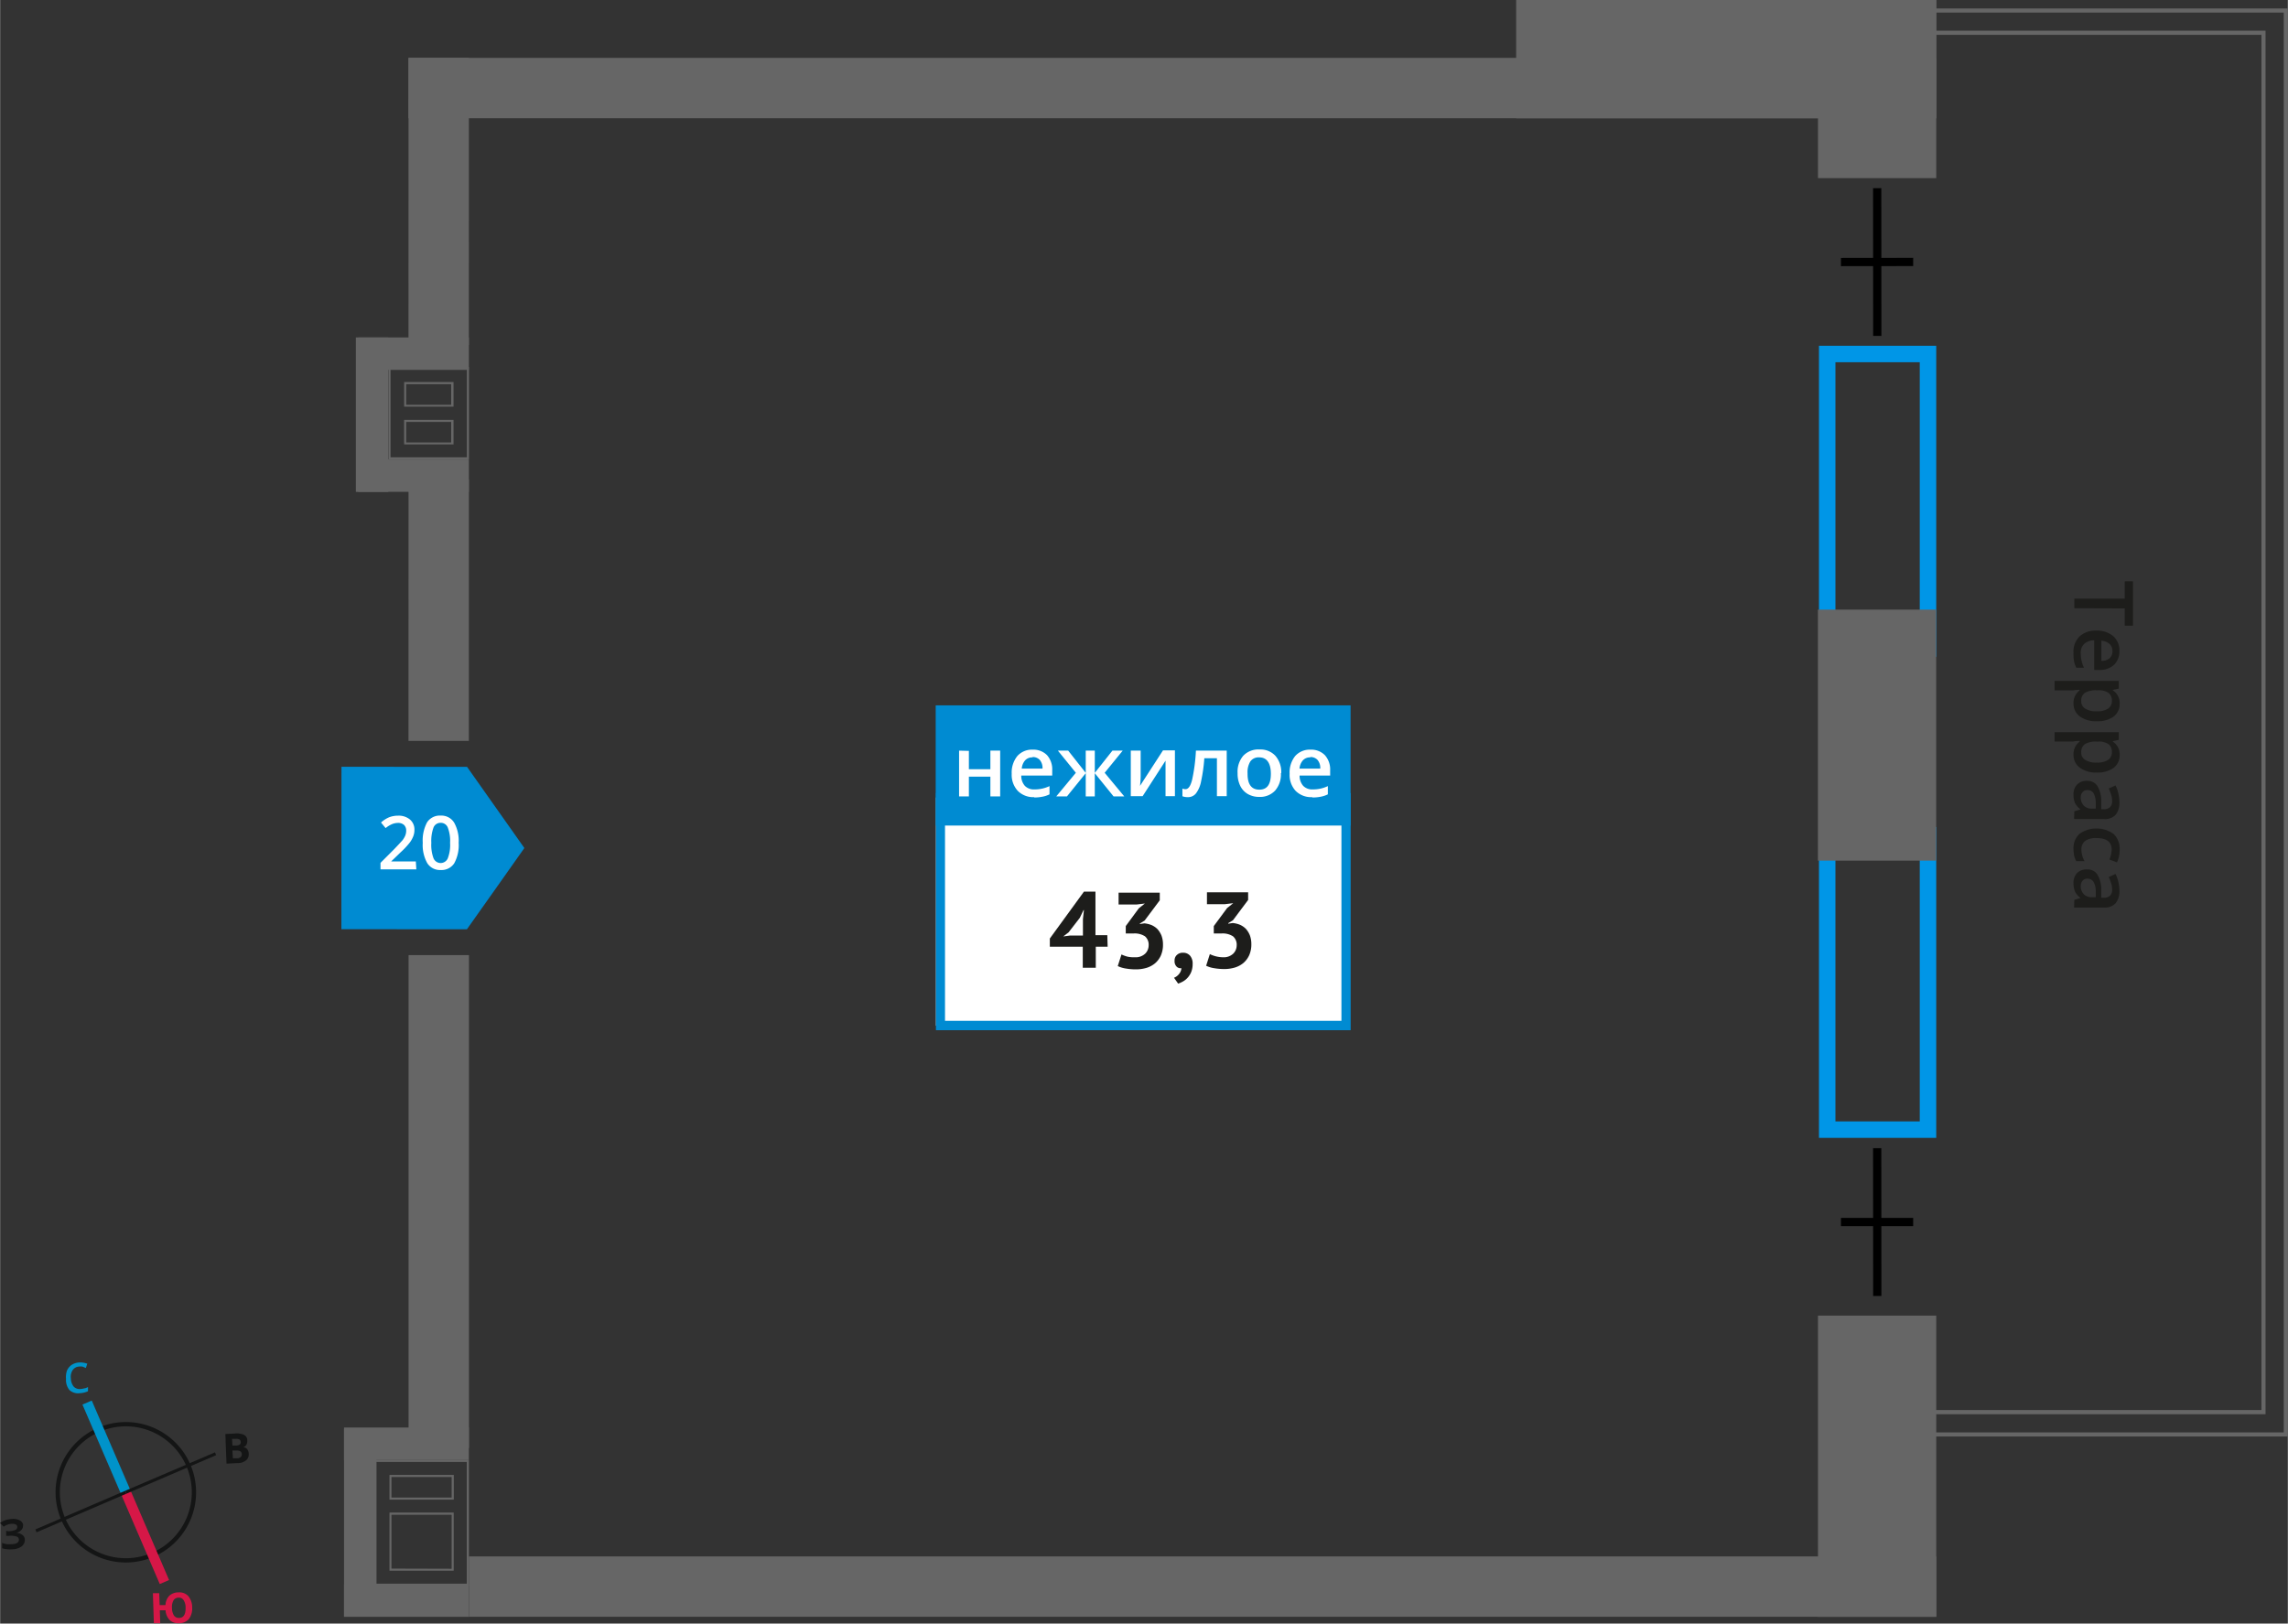
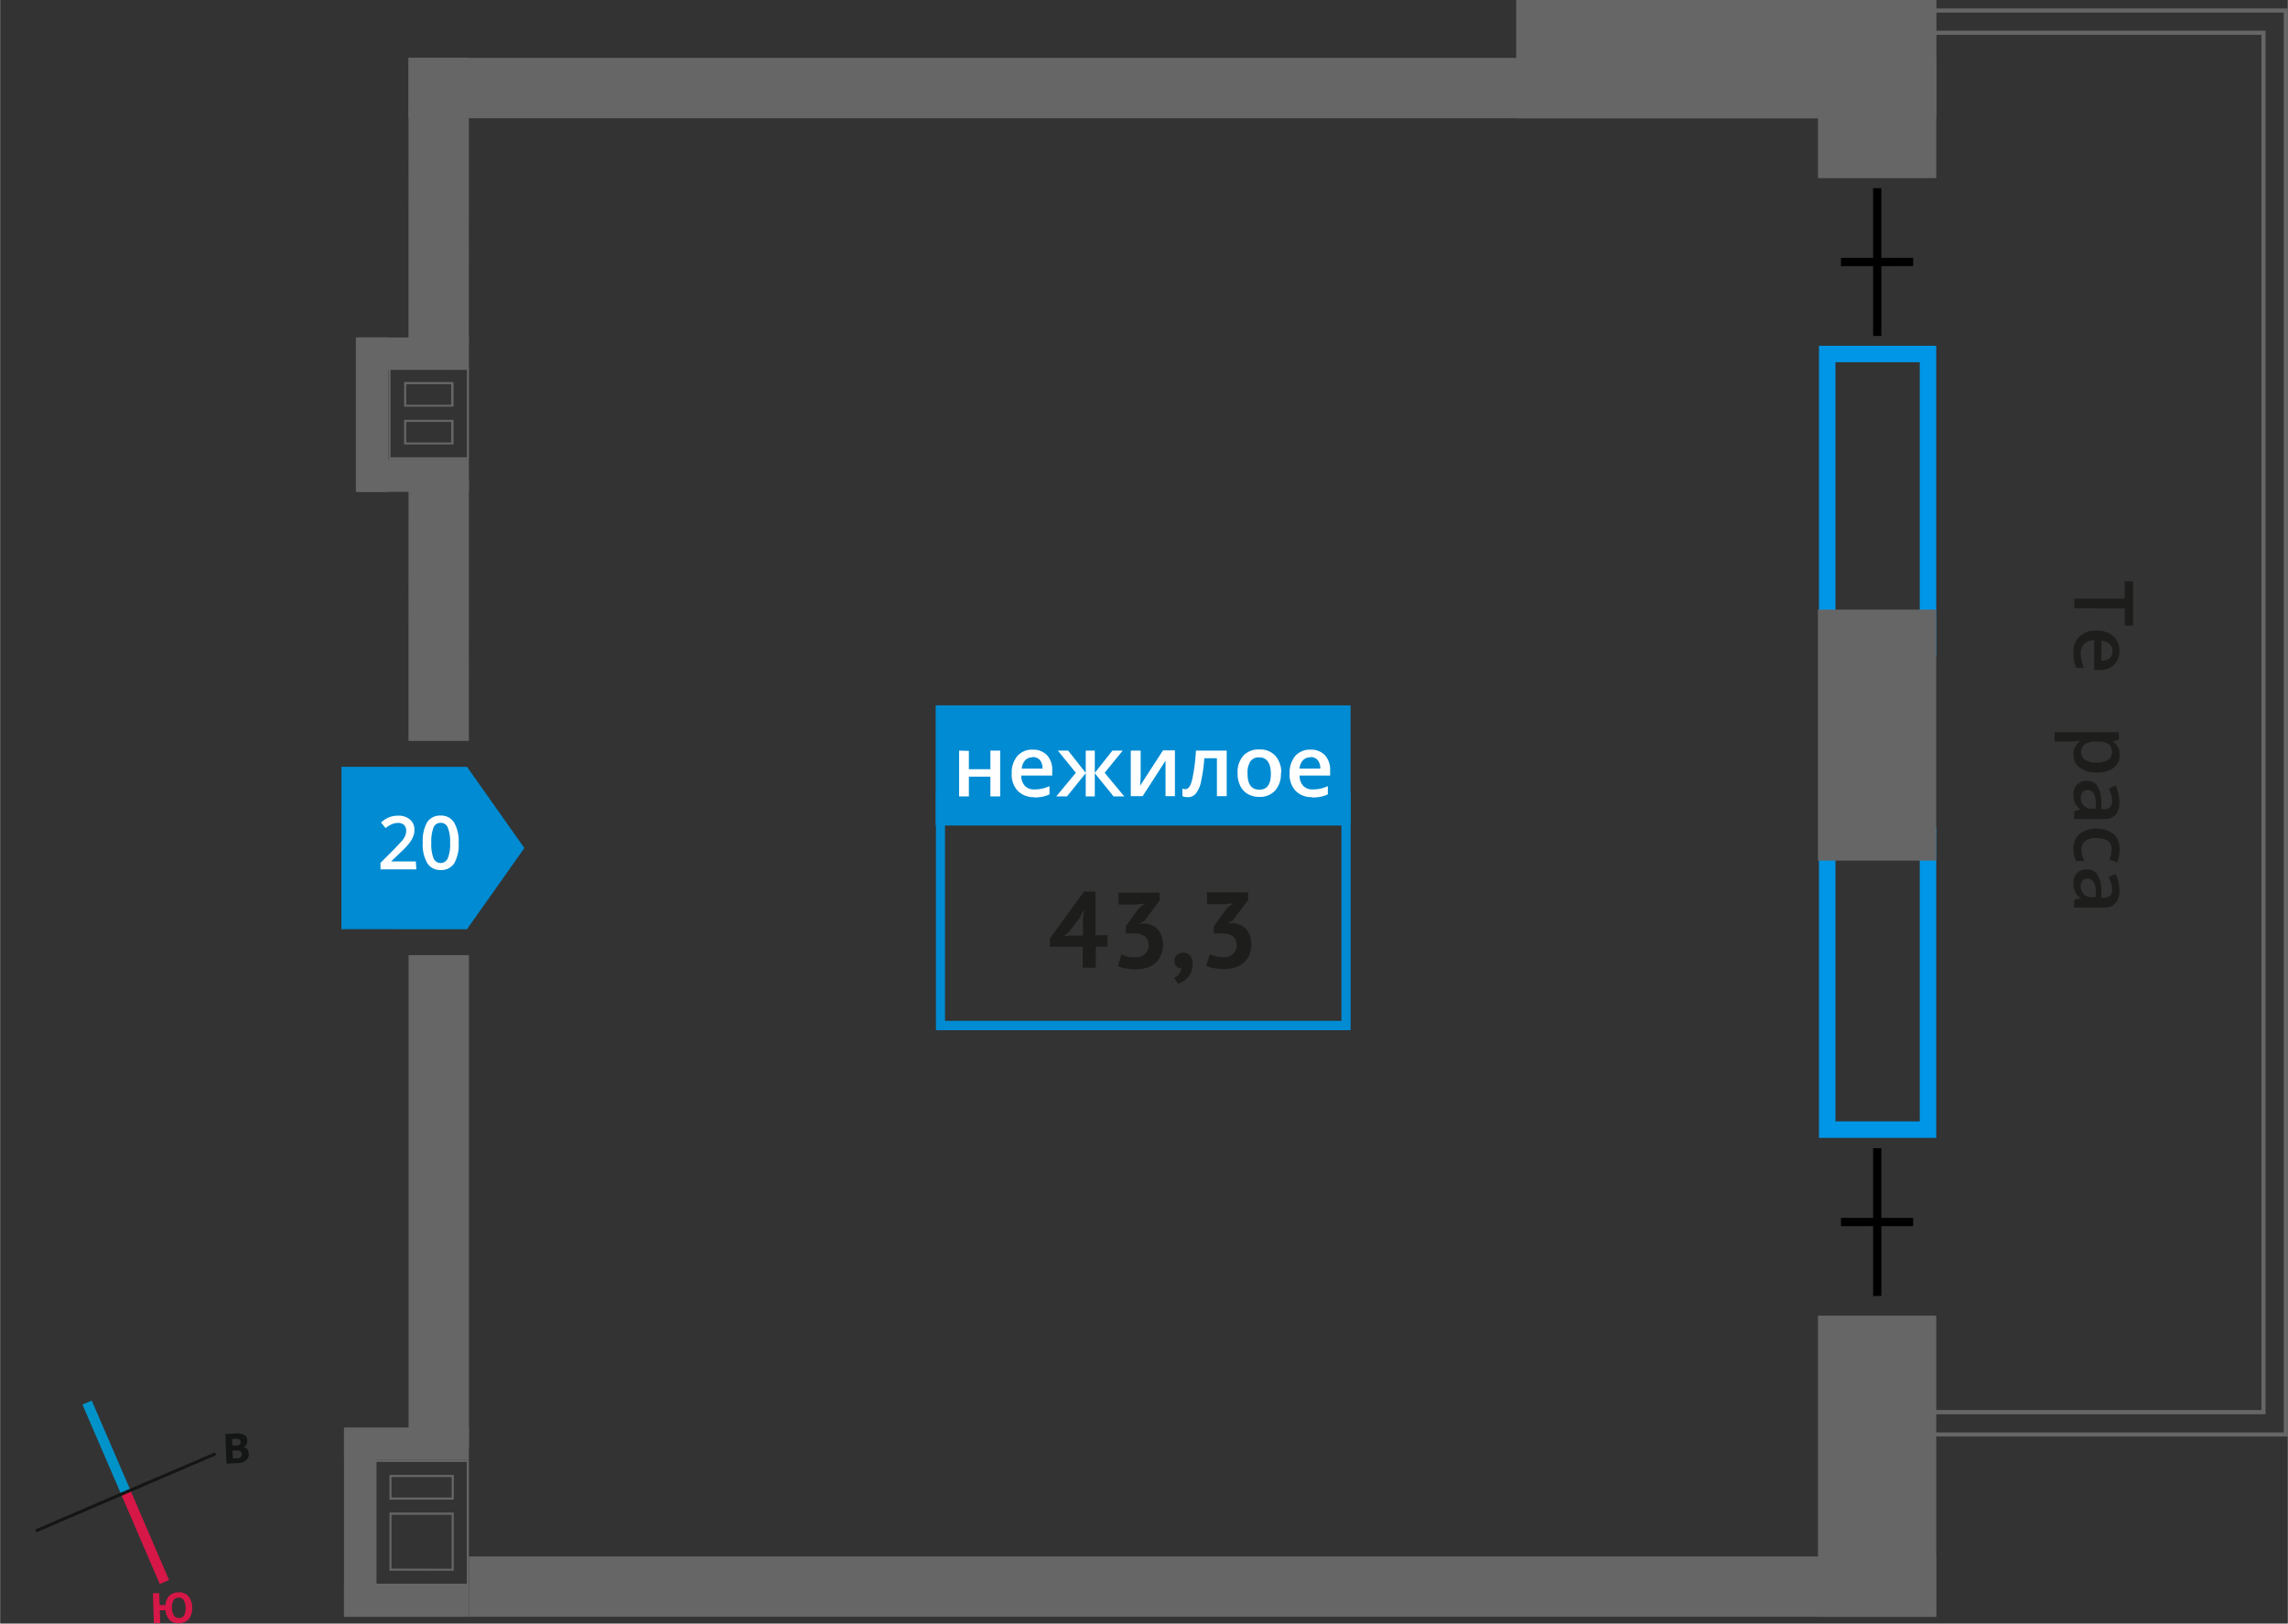
<svg xmlns="http://www.w3.org/2000/svg" width="98.01mm" height="69.57mm" viewBox="0 0 277.81 197.22">
  <rect x="0" y="0" width="277.81" height="197.22" fill="#333333" stroke="none" />
  <defs>
    <style>.cls-1{fill:#666;}.cls-2{fill:#0096e7;}.cls-3,.cls-5{fill:#008bd2;}.cls-3{fill-rule:evenodd;}.cls-4{fill:#fff;}.cls-6{fill:#1d1d1b;}.cls-10,.cls-7,.cls-8,.cls-9{fill:none;stroke-miterlimit:10;}.cls-7{stroke:#000;}.cls-8{stroke:#141515;stroke-width:0.52px;}.cls-9{stroke:#0093ca;}.cls-10,.cls-9{stroke-width:1.23px;}.cls-10{stroke:#d61747;}.cls-11{fill:#141515;}.cls-12{fill:#0093ca;}.cls-13{fill:#d61747;}</style>
  </defs>
  <g id="text">
    <path class="cls-1" d="M277.31,1.53V174H231.57v-2.21H275.1V3.73H233.25V1.53h44.06m.5-.5H232.75v3.2H274.6V171.28H231.07v3.21h46.74V1Z" />
    <path class="cls-2" d="M233.11,44V77.78H222.87V44h10.24m2-2H220.87V79.78h14.24V42Z" />
    <path class="cls-2" d="M233.11,102.45v33.77H222.87V102.45h10.24m2-2H220.87v37.77h14.24V100.45Z" />
    <rect class="cls-1" x="43.5" y="55.8" width="13.43" height="3.94" transform="translate(100.42 115.54) rotate(-180)" />
    <rect class="cls-1" x="43.5" y="40.99" width="13.43" height="3.94" transform="translate(100.42 85.92) rotate(-180)" />
    <rect class="cls-1" x="35.79" y="48.41" width="18.76" height="3.94" transform="translate(-5.21 95.54) rotate(-90)" />
    <path class="cls-1" d="M47.41,44.83h9.27V55.55H47.41V44.83m1.65,4.57h6v-3h-6v3m0,4.58h6V51h-6v3m-1.9-9.4V55.8h9.77V44.58H47.16Zm2.15,4.57v-2.5h5.46v2.5Zm0,4.58v-2.5h5.46v2.5Z" />
    <rect class="cls-1" x="41.76" y="173.4" width="15.16" height="3.94" />
    <rect class="cls-1" x="41.76" y="192.46" width="15.16" height="3.94" />
    <rect class="cls-1" x="32.35" y="182.98" width="22.75" height="3.94" transform="translate(-141.22 228.68) rotate(-90)" />
    <path class="cls-1" d="M56.67,177.58v14.79h-11V177.58h11m-9.39,4.58h7.81v-3H47.28v3m0,8.63h7.8v-7.06H47.28v7.06m9.63-13.46H45.46v15.29H56.92V177.33Zm-9.39,4.58v-2.5h7.31v2.5Zm0,8.63V184h7.31v6.56Z" />
    <rect class="cls-1" x="184.1" width="51.01" height="14.36" />
    <rect class="cls-1" x="217.11" y="3.64" width="21.64" height="14.36" transform="translate(217.11 238.75) rotate(-90)" />
    <rect class="cls-1" x="212.68" y="82.11" width="30.49" height="14.36" transform="translate(138.63 317.22) rotate(-90)" />
    <rect class="cls-1" x="209.63" y="170.92" width="36.59" height="14.36" transform="translate(49.83 406.03) rotate(-90)" />
    <polygon class="cls-3" points="56.69 112.88 56.69 112.87 60.18 107.94 63.66 103.01 60.18 98.08 56.7 93.15 56.7 93.15 56.7 93.15 41.45 93.14 41.44 112.87 56.69 112.88 56.69 112.88" />
    <path class="cls-4" d="M50.54,105.6H46.19v-.79l1.66-1.66c.48-.5.81-.86,1-1.07a2.68,2.68,0,0,0,.35-.59,1.63,1.63,0,0,0,.11-.59.94.94,0,0,0-.26-.69,1.06,1.06,0,0,0-.73-.25,2,2,0,0,0-.71.14,3.19,3.19,0,0,0-.8.49l-.56-.68a3.62,3.62,0,0,1,1-.64,3,3,0,0,1,1.08-.19,2.13,2.13,0,0,1,1.44.47,1.58,1.58,0,0,1,.54,1.26,2.07,2.07,0,0,1-.16.82,3.18,3.18,0,0,1-.48.81,9.94,9.94,0,0,1-1.07,1.12l-1.12,1.08v0h3Z" />
    <path class="cls-4" d="M55.68,102.38a4.56,4.56,0,0,1-.54,2.49,1.84,1.84,0,0,1-1.64.81,1.82,1.82,0,0,1-1.63-.83,4.5,4.5,0,0,1-.55-2.47,4.67,4.67,0,0,1,.53-2.5,1.85,1.85,0,0,1,1.65-.81,1.82,1.82,0,0,1,1.63.85A4.48,4.48,0,0,1,55.68,102.38Zm-3.32,0a4.68,4.68,0,0,0,.27,1.88.94.94,0,0,0,1.73,0,4.48,4.48,0,0,0,.28-1.87,4.54,4.54,0,0,0-.28-1.87.9.9,0,0,0-.86-.57.91.91,0,0,0-.87.56A4.74,4.74,0,0,0,52.36,102.38Z" />
    <rect class="cls-1" x="49.59" y="7.03" width="185.52" height="7.33" transform="translate(284.7 21.39) rotate(180)" />
    <rect class="cls-1" x="56.93" y="189.06" width="178.18" height="7.33" transform="translate(292.04 385.45) rotate(180)" />
    <rect class="cls-1" x="35.82" y="20.8" width="34.88" height="7.33" transform="translate(77.73 -28.79) rotate(90.01)" />
    <rect class="cls-1" x="37.38" y="70.46" width="31.75" height="7.33" transform="translate(127.39 20.88) rotate(90.01)" />
    <rect class="cls-1" x="23.32" y="142.28" width="59.86" height="7.33" transform="translate(199.21 92.7) rotate(90)" />
-     <rect class="cls-4" x="113.64" y="96.88" width="49.8" height="27.71" />
    <path class="cls-5" d="M162.88,97.44H114.74V124h48.14Zm-48.69-1.11H164v28.81H113.64V96.33Z" />
    <rect class="cls-5" x="113.61" y="85.68" width="50.38" height="14.6" />
    <path class="cls-4" d="M159.1,92a1.16,1.16,0,0,0-.9.36,1.71,1.71,0,0,0-.41,1h2.52a1.5,1.5,0,0,0-.33-1.05,1.14,1.14,0,0,0-.88-.35m.22,4.87a2.67,2.67,0,0,1-2-.76,2.85,2.85,0,0,1-.73-2.08,3.18,3.18,0,0,1,.67-2.15,2.37,2.37,0,0,1,1.87-.78,2.33,2.33,0,0,1,1.74.67,2.6,2.6,0,0,1,.64,1.85v.63h-3.71a1.83,1.83,0,0,0,.44,1.25,1.51,1.51,0,0,0,1.16.43,4.49,4.49,0,0,0,.92-.09,4.26,4.26,0,0,0,.91-.31v1a3.25,3.25,0,0,1-.88.29,5,5,0,0,1-1,.09M151.48,94c0,1.28.48,1.92,1.43,1.92s1.4-.64,1.4-1.92S153.84,92,152.9,92a1.22,1.22,0,0,0-1.08.49,2.46,2.46,0,0,0-.34,1.42m4.05,0a3,3,0,0,1-.7,2.12,2.49,2.49,0,0,1-1.94.77,2.72,2.72,0,0,1-1.38-.35,2.31,2.31,0,0,1-.92-1,3.38,3.38,0,0,1-.32-1.53,3,3,0,0,1,.69-2.12,2.53,2.53,0,0,1,2-.76,2.45,2.45,0,0,1,1.91.78,3,3,0,0,1,.7,2.1m-6.62,2.79h-1.19V92.1h-1.53a19.75,19.75,0,0,1-.39,2.8,3.5,3.5,0,0,1-.62,1.47,1.22,1.22,0,0,1-1,.46,1.76,1.76,0,0,1-.65-.11v-.93a1,1,0,0,0,.38.07c.34,0,.61-.38.8-1.15a21.22,21.22,0,0,0,.46-3.53h3.74ZM138.5,91.18V94c0,.33,0,.82-.08,1.46l2.79-4.31h1.45v5.56h-1.14v-2.8q0-.24,0-.75c0-.35,0-.6,0-.76l-2.78,4.31h-1.44V91.18Zm-6.67,2.7v-2.7h1.1v2.7l2.14-2.7h1.25l-2.19,2.69,2.38,2.87h-1.3l-2.28-2.82v2.82h-1.1V93.92l-2.28,2.82h-1.3l2.38-2.87-2.18-2.69h1.25ZM125.37,92a1.16,1.16,0,0,0-.9.36,1.71,1.71,0,0,0-.41,1h2.52a1.5,1.5,0,0,0-.33-1.05,1.14,1.14,0,0,0-.88-.35m.21,4.87a2.65,2.65,0,0,1-2-.76,2.86,2.86,0,0,1-.74-2.08,3.19,3.19,0,0,1,.68-2.15,2.37,2.37,0,0,1,1.87-.78,2.33,2.33,0,0,1,1.74.67,2.59,2.59,0,0,1,.63,1.85v.63H124a1.83,1.83,0,0,0,.44,1.25,1.51,1.51,0,0,0,1.16.43,4.17,4.17,0,0,0,1.83-.4v1a3.25,3.25,0,0,1-.88.29,5.05,5.05,0,0,1-1,.09m-7.91-5.66v2.23h2.61V91.18h1.19v5.56h-1.19v-2.4h-2.61v2.4h-1.19V91.18Z" />
    <path class="cls-6" d="M134.49,115h-1.44v2.55h-1.58V115h-4v-1l4.14-5.69h1.4v5.29h1.44Zm-3-3.35.12-1.1h-.05l-.45.94-1.36,1.76-.65.5.84-.11h1.55Z" />
    <path class="cls-6" d="M137.81,116.28a1.67,1.67,0,0,0,1.24-.44,1.42,1.42,0,0,0,.42-1,1.34,1.34,0,0,0-.44-1.1,2.29,2.29,0,0,0-1.4-.35h-.94v-.9l1.58-2.15.74-.59-1,.12h-2.19v-1.44h5v.93l-1.84,2.46-.58.36v.06l.55-.08a3.25,3.25,0,0,1,.87.21,2.36,2.36,0,0,1,.72.49,2.71,2.71,0,0,1,.49.79,3.08,3.08,0,0,1,.18,1.09,3.22,3.22,0,0,1-.26,1.33,2.73,2.73,0,0,1-.7.94,3,3,0,0,1-1.05.56,4.47,4.47,0,0,1-1.29.18,7,7,0,0,1-1.19-.1,3.42,3.42,0,0,1-1-.3l.45-1.41a4.15,4.15,0,0,0,.75.27A3.74,3.74,0,0,0,137.81,116.28Z" />
    <path class="cls-6" d="M142.62,116.69a.87.87,0,0,1,.29-.7,1,1,0,0,1,.73-.26,1.09,1.09,0,0,1,.86.36,1.45,1.45,0,0,1,.31,1,2.57,2.57,0,0,1-.18,1,2.41,2.41,0,0,1-.45.7,2.22,2.22,0,0,1-.58.45,3.07,3.07,0,0,1-.55.24l-.5-.71a1.47,1.47,0,0,0,.62-.47,1.23,1.23,0,0,0,.28-.69.7.7,0,0,1-.57-.18A.92.92,0,0,1,142.62,116.69Z" />
    <path class="cls-6" d="M148.5,116.28a1.67,1.67,0,0,0,1.24-.44,1.42,1.42,0,0,0,.42-1,1.34,1.34,0,0,0-.44-1.1,2.29,2.29,0,0,0-1.4-.35h-.94v-.9L149,110.3l.74-.59-1,.12h-2.19v-1.44h5v.93l-1.84,2.46-.58.36v.06l.55-.08a3.16,3.16,0,0,1,.87.21,2.36,2.36,0,0,1,.72.49,2.71,2.71,0,0,1,.49.79,3.08,3.08,0,0,1,.18,1.09,3.22,3.22,0,0,1-.26,1.33,2.73,2.73,0,0,1-.7.94,3,3,0,0,1-1.05.56,4.47,4.47,0,0,1-1.29.18,7,7,0,0,1-1.19-.1,3.42,3.42,0,0,1-1-.3l.45-1.41a4.15,4.15,0,0,0,.75.27A3.74,3.74,0,0,0,148.5,116.28Z" />
    <line class="cls-7" x1="227.94" y1="22.86" x2="227.95" y2="40.8" />
    <line class="cls-7" x1="223.54" y1="31.83" x2="232.31" y2="31.82" />
    <line class="cls-7" x1="227.94" y1="139.47" x2="227.95" y2="157.42" />
    <line class="cls-7" x1="223.54" y1="148.44" x2="232.31" y2="148.44" />
    <path class="cls-6" d="M251.88,73.88V72.71H258v-2.1h1V76h-1v-2.1Z" />
    <path class="cls-6" d="M251.78,79.31a2.6,2.6,0,0,1,.73-2,2.84,2.84,0,0,1,2-.71,3.07,3.07,0,0,1,2.08.66,2.29,2.29,0,0,1,.76,1.81,2.24,2.24,0,0,1-.65,1.69,2.51,2.51,0,0,1-1.79.62h-.62v-3.6a1.79,1.79,0,0,0-1.21.43,1.46,1.46,0,0,0-.42,1.12,4.13,4.13,0,0,0,.09.89,4.44,4.44,0,0,0,.3.89h-.93a3.42,3.42,0,0,1-.29-.85A5.63,5.63,0,0,1,251.78,79.31Zm4.73-.21a1.17,1.17,0,0,0-.35-.88,1.64,1.64,0,0,0-1-.39v2.45a1.49,1.49,0,0,0,1-.32A1.11,1.11,0,0,0,256.51,79.1Z" />
-     <path class="cls-6" d="M251.78,85.45a1.9,1.9,0,0,1,.74-1.59v-.07c-.46,0-.74.07-.83.07h-2.21V82.71h7.8v.93l-.72.16v.06a1.82,1.82,0,0,1,.82,1.61,1.88,1.88,0,0,1-.74,1.58,3.31,3.31,0,0,1-2,.56,3.35,3.35,0,0,1-2.07-.57A1.91,1.91,0,0,1,251.78,85.45Zm4.66-.28a1.17,1.17,0,0,0-.4-1,2.07,2.07,0,0,0-1.28-.32h-.17a2.59,2.59,0,0,0-1.43.31,1.15,1.15,0,0,0-.44,1,1,1,0,0,0,.49.92,2.47,2.47,0,0,0,1.39.32,2.37,2.37,0,0,0,1.37-.32A1.06,1.06,0,0,0,256.44,85.17Z" />
    <path class="cls-6" d="M251.78,91.68a1.9,1.9,0,0,1,.74-1.59V90c-.46,0-.74.07-.83.07h-2.21V88.94h7.8v.93l-.72.16v.06a1.82,1.82,0,0,1,.82,1.61,1.88,1.88,0,0,1-.74,1.58,3.31,3.31,0,0,1-2,.56,3.35,3.35,0,0,1-2.07-.57A1.9,1.9,0,0,1,251.78,91.68Zm4.66-.28a1.17,1.17,0,0,0-.4-1,2.07,2.07,0,0,0-1.28-.32h-.17a2.59,2.59,0,0,0-1.43.31,1.15,1.15,0,0,0-.44,1,1,1,0,0,0,.49.92,2.47,2.47,0,0,0,1.39.32,2.37,2.37,0,0,0,1.37-.32A1.06,1.06,0,0,0,256.44,91.4Z" />
    <path class="cls-6" d="M251.88,98.55l.75-.23v0a2.22,2.22,0,0,1-.67-.78,2.49,2.49,0,0,1-.18-1,1.7,1.7,0,0,1,.43-1.24,1.61,1.61,0,0,1,1.22-.45,1.42,1.42,0,0,1,1.25.62,3.58,3.58,0,0,1,.47,1.89l0,.94h.29a1.1,1.1,0,0,0,.77-.25,1,1,0,0,0,.26-.75,2.34,2.34,0,0,0-.13-.79,5.26,5.26,0,0,0-.28-.73l.82-.37a4,4,0,0,1,.35,1,4.37,4.37,0,0,1,.12,1,2.34,2.34,0,0,1-.45,1.56,1.77,1.77,0,0,1-1.42.52h-3.63Zm.78-1.71a1.4,1.4,0,0,0,.35,1,1.27,1.27,0,0,0,1,.38h.47l0-.7a2.41,2.41,0,0,0-.27-1.18.85.85,0,0,0-.74-.37.74.74,0,0,0-.56.22A.88.88,0,0,0,252.66,96.84Z" />
    <path class="cls-6" d="M251.78,103.15a2.37,2.37,0,0,1,.72-1.86,3.6,3.6,0,0,1,4.14,0,2.47,2.47,0,0,1,.74,1.93,3.61,3.61,0,0,1-.32,1.53l-.92-.34a3.73,3.73,0,0,0,.28-1.2q0-1.41-1.86-1.41a2.27,2.27,0,0,0-1.37.35,1.24,1.24,0,0,0-.45,1,2.88,2.88,0,0,0,.38,1.45h-1a2.33,2.33,0,0,1-.26-.66A4.09,4.09,0,0,1,251.78,103.15Z" />
    <path class="cls-6" d="M251.88,109.31l.75-.23v0a2.24,2.24,0,0,1-.67-.79,2.45,2.45,0,0,1-.18-1,1.7,1.7,0,0,1,.43-1.24,1.6,1.6,0,0,1,1.22-.44,1.4,1.4,0,0,1,1.25.62,3.53,3.53,0,0,1,.47,1.89l0,.93h.29a1.09,1.09,0,0,0,.77-.24,1,1,0,0,0,.26-.75,2.36,2.36,0,0,0-.13-.8,5.8,5.8,0,0,0-.28-.73l.82-.37a4,4,0,0,1,.35,1,4.45,4.45,0,0,1,.12,1,2.33,2.33,0,0,1-.45,1.55,1.77,1.77,0,0,1-1.42.53h-3.63Zm.78-1.71a1.39,1.39,0,0,0,.35,1,1.27,1.27,0,0,0,1,.38h.47l0-.7a2.34,2.34,0,0,0-.27-1.17.83.83,0,0,0-.74-.37.73.73,0,0,0-.56.21A.91.91,0,0,0,252.66,107.6Z" />
-     <path class="cls-8" d="M12,173.67a8.27,8.27,0,1,1-4.33,10.87A8.26,8.26,0,0,1,12,173.67Z" />
    <line class="cls-9" x1="10.56" y1="170.37" x2="15.26" y2="181.27" />
    <line class="cls-10" x1="19.95" y1="192.17" x2="15.26" y2="181.27" />
    <polygon class="cls-11" points="4.28 185.78 15.18 181.09 15.33 181.44 4.42 186.13 4.28 185.78" />
    <polygon class="cls-11" points="26.09 176.42 15.18 181.09 15.33 181.44 26.23 176.76 26.09 176.42" />
-     <path class="cls-12" d="M9.57,166a1,1,0,0,0-.77.44,1.46,1.46,0,0,0-.21,1,1.61,1.61,0,0,0,.35,1,1,1,0,0,0,.85.28,2.23,2.23,0,0,0,.45-.08c.14,0,.29-.09.43-.15l0,.5a2.51,2.51,0,0,1-1,.24,1.53,1.53,0,0,1-1.26-.39A1.92,1.92,0,0,1,8,167.5a2.52,2.52,0,0,1,.11-1,1.64,1.64,0,0,1,.55-.69,1.9,1.9,0,0,1,.92-.31,2.48,2.48,0,0,1,1,.15l-.17.52L10,166a2.08,2.08,0,0,0-.44,0Z" />
    <path class="cls-13" d="M23.32,195.25a2.15,2.15,0,0,1-.38,1.39,1.53,1.53,0,0,1-1.2.53,1.5,1.5,0,0,1-1.14-.37,1.81,1.81,0,0,1-.51-1.2l-.7,0,.05,1.57-.77,0-.12-3.64.77,0,.05,1.44.71,0a1.72,1.72,0,0,1,.46-1.13,1.59,1.59,0,0,1,1.1-.41,1.46,1.46,0,0,1,1.21.45,2.12,2.12,0,0,1,.47,1.37Zm-2.45.08a1.7,1.7,0,0,0,.24.91.71.71,0,0,0,.61.29c.56,0,.82-.43.8-1.25a1.6,1.6,0,0,0-.25-.92.64.64,0,0,0-.61-.29.71.71,0,0,0-.61.33,1.64,1.64,0,0,0-.18.93Z" />
    <path class="cls-11" d="M27.35,174.19l1.14-.06a2.13,2.13,0,0,1,1.12.16.73.73,0,0,1,.4.68,1,1,0,0,1-.12.55.63.63,0,0,1-.4.26v0a.75.75,0,0,1,.51.25,1,1,0,0,1,.19.56.93.93,0,0,1-.32.79,1.5,1.5,0,0,1-1,.34l-1.38.07Zm.86,1.4.44,0a.84.84,0,0,0,.45-.12.35.35,0,0,0,.11-.33.32.32,0,0,0-.16-.29.94.94,0,0,0-.49-.07l-.4,0Zm0,.6.05.95.48,0a.71.71,0,0,0,.47-.14.44.44,0,0,0,.13-.38c0-.29-.24-.45-.66-.42Z" />
-     <path class="cls-11" d="M2.77,185.28a.69.69,0,0,1-.22.59,1.07,1.07,0,0,1-.65.33v0a1.31,1.31,0,0,1,.78.23A.73.73,0,0,1,3,187a1,1,0,0,1-.36.82,1.92,1.92,0,0,1-1.1.37,3.56,3.56,0,0,1-1.3-.12l0-.65a3.1,3.1,0,0,0,.57.15,3.88,3.88,0,0,0,.59,0c.6,0,.9-.23.88-.58a.41.41,0,0,0-.32-.36,2.29,2.29,0,0,0-.89-.07l-.34,0,0-.61L1,186a2.42,2.42,0,0,0,.84-.15.4.4,0,0,0,.24-.39.34.34,0,0,0-.18-.28,1,1,0,0,0-.52-.08,1.78,1.78,0,0,0-.95.35L0,185a2.27,2.27,0,0,1,.65-.35,3.32,3.32,0,0,1,.76-.14,1.65,1.65,0,0,1,1,.19.75.75,0,0,1,.4.63Z" />
  </g>
</svg>